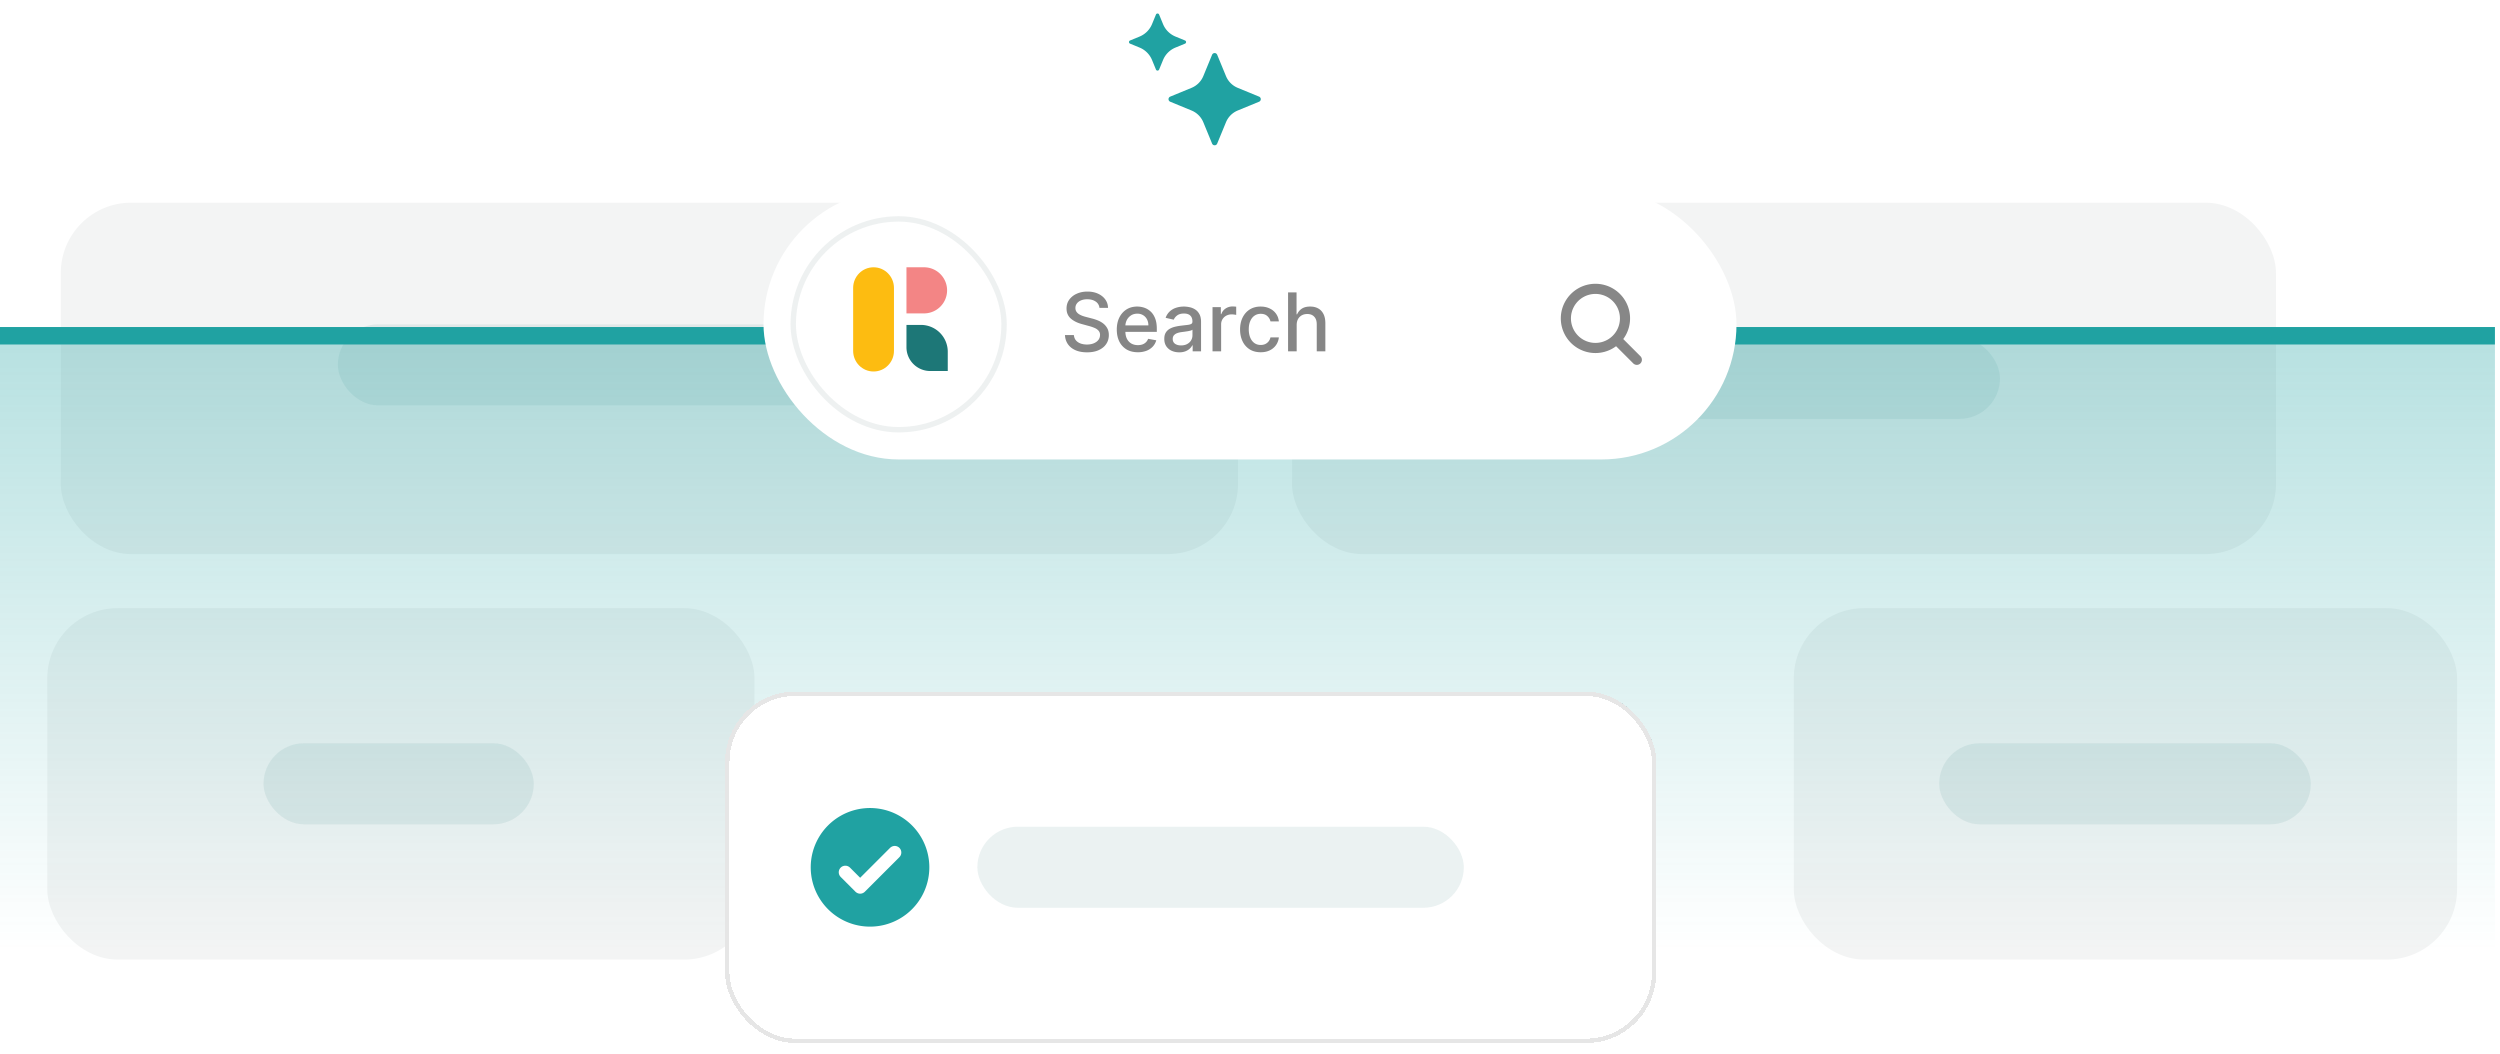
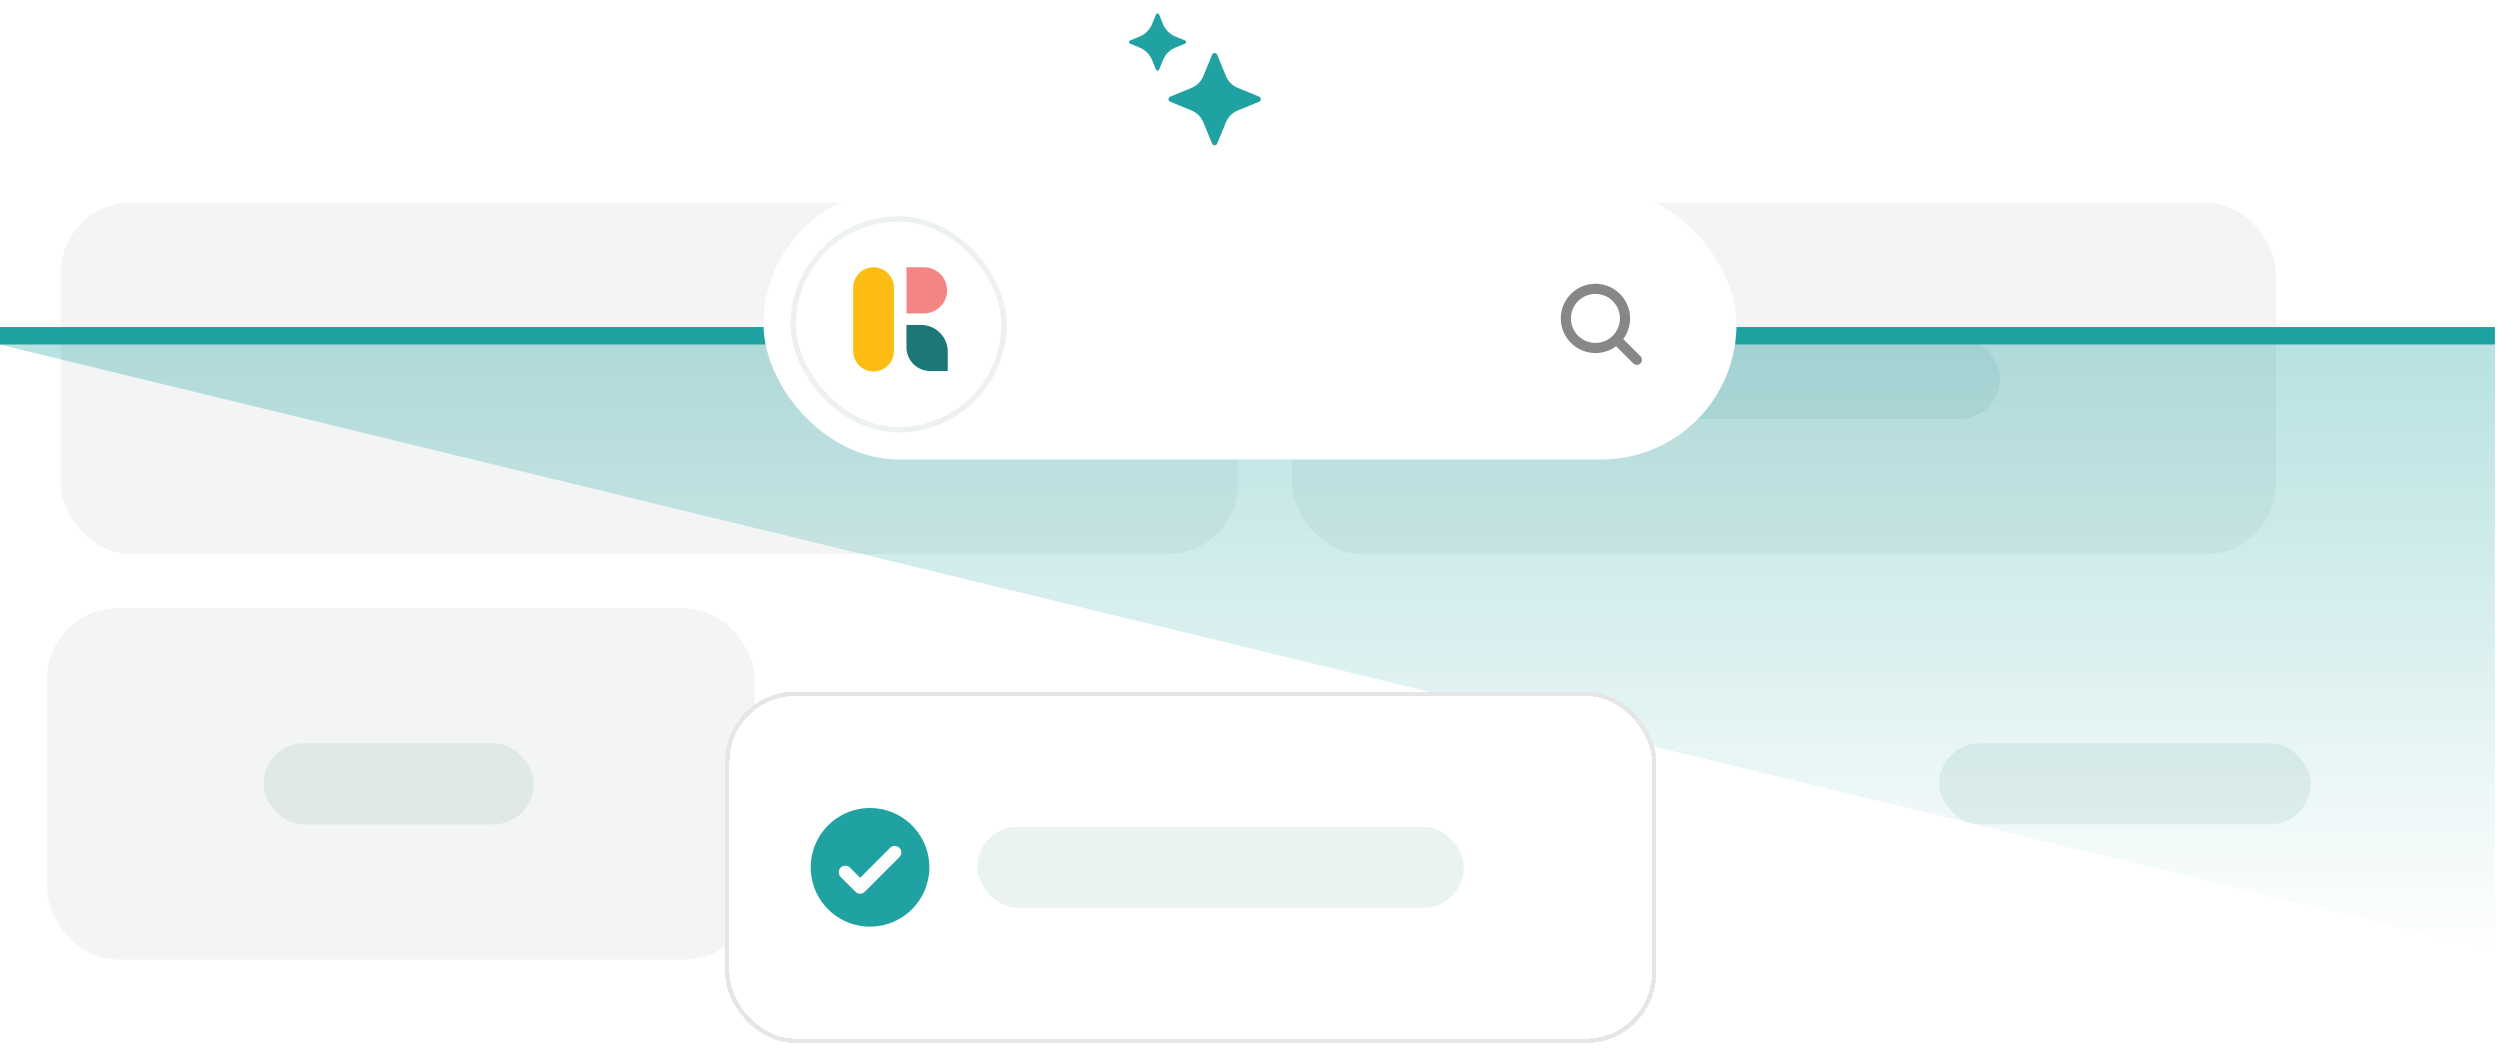
<svg xmlns="http://www.w3.org/2000/svg" width="370" height="156" fill="none">
  <path fill="#20A2A2" d="m170.5 3.571.582-1.415a.252.252 0 0 1 .467 0l.582 1.415a3.38 3.38 0 0 0 1.839 1.839l1.415.582a.253.253 0 0 1 0 .467l-1.415.582a3.38 3.38 0 0 0-1.839 1.84l-.582 1.414a.253.253 0 0 1-.467 0L170.5 8.88a3.39 3.39 0 0 0-1.839-1.839l-1.415-.582a.253.253 0 0 1 0-.467l1.415-.582A3.39 3.39 0 0 0 170.5 3.57M178.093 11.256l1.297-3.152a.408.408 0 0 1 .754 0l1.298 3.152a3.2 3.2 0 0 0 1.747 1.747l3.152 1.297a.407.407 0 0 1 0 .755l-3.152 1.297a3.2 3.2 0 0 0-1.747 1.747l-1.298 3.152a.407.407 0 0 1-.754 0l-1.297-3.152a3.21 3.21 0 0 0-1.748-1.747l-3.151-1.297a.408.408 0 0 1 0-.755l3.151-1.297a3.21 3.21 0 0 0 1.748-1.747" />
  <rect width="174.224" height="52.007" x="9" y="30" fill="#F3F4F4" rx="10.401" />
-   <rect width="92" height="12" x="50" y="48" fill="#005C5C" fill-opacity=".08" rx="6" />
  <rect width="104.664" height="52.007" x="7" y="90.008" fill="#F3F4F4" rx="10.401" />
  <rect width="40" height="12" x="39" y="110" fill="#005C5C" fill-opacity=".08" rx="6" />
  <rect width="145.62" height="52.007" x="191.223" y="30" fill="#F3F4F4" rx="10.401" />
  <rect width="63" height="12" x="233" y="50" fill="#005C5C" fill-opacity=".08" rx="6" />
-   <rect width="98.163" height="52.007" x="265.484" y="90.008" fill="#F3F4F4" rx="10.401" />
  <rect width="55" height="12" x="287" y="110" fill="#005C5C" fill-opacity=".08" rx="6" />
  <path stroke="#20A2A2" stroke-width="2.6" d="M0 49.7h369.25" />
-   <path fill="url(#a)" d="M0 51h369.25v89.712H0z" />
+   <path fill="url(#a)" d="M0 51h369.25v89.712z" />
  <g filter="url(#b)">
    <rect width="137.819" height="52.007" x="119.664" y="90.008" fill="#fff" rx="10.401" shape-rendering="crispEdges" />
    <rect width="137.169" height="51.357" x="119.989" y="90.333" stroke="#000" stroke-opacity=".1" stroke-width=".65" rx="10.076" shape-rendering="crispEdges" />
    <g clip-path="url(#c)">
      <path fill="#20A2A2" d="M141.116 124.789a8.776 8.776 0 1 0 0-17.553 8.776 8.776 0 0 0 0 17.553" />
      <path stroke="#fff" stroke-linecap="round" stroke-linejoin="round" stroke-width="1.95" d="m137.461 116.744 2.194 2.194 5.119-5.119" />
    </g>
    <rect width="72" height="12" x="157" y="110" fill="#005C5C" fill-opacity=".08" rx="6" />
  </g>
  <g filter="url(#d)">
    <rect width="144" height="40" x="113" y="28" fill="#fff" rx="20" />
  </g>
  <rect width="32" height="32" x="117" y="32" fill="#fff" rx="16" />
  <rect width="31.2" height="31.2" x="117.4" y="32.4" stroke="#0E362D" stroke-opacity=".07" stroke-width=".8" rx="15.6" />
  <path fill="#1D7777" d="M140.269 52.068v2.843h-2.559a3.52 3.52 0 0 1-3.554-3.554v-3.27h2.133a3.974 3.974 0 0 1 3.98 3.981" />
  <path fill="#F38585" d="M134.156 39.559h2.701a3.413 3.413 0 0 1 0 6.823h-2.701z" />
  <path fill="#FDBC11" d="M132.307 42.615c0-1.688-1.352-3.056-3.021-3.056s-3.02 1.368-3.02 3.056v9.31c0 1.689 1.352 3.057 3.02 3.057 1.669 0 3.021-1.368 3.021-3.056z" />
-   <path fill="#181818" d="M162.719 45.565a1.25 1.25 0 0 0-.563-.937q-.494-.337-1.244-.337-.537 0-.929.17-.392.167-.609.46a1.1 1.1 0 0 0-.213.661q0 .312.144.537.15.225.388.38.243.149.52.251.277.098.533.162l.852.221q.417.103.857.277.438.175.813.46.375.287.606.708.234.422.234 1.01 0 .741-.384 1.317-.378.575-1.103.907-.72.333-1.743.333-.98 0-1.696-.311-.716-.312-1.121-.882-.405-.576-.447-1.364h1.321q.038.473.306.788.273.312.695.465.426.15.933.15.558-.001.993-.176.44-.179.691-.494.25-.32.251-.746a.91.91 0 0 0-.222-.635 1.6 1.6 0 0 0-.592-.409 6 6 0 0 0-.839-.285l-1.032-.282q-1.048-.285-1.662-.839-.609-.554-.609-1.466 0-.755.409-1.317a2.7 2.7 0 0 1 1.108-.873q.7-.316 1.577-.316.886 0 1.564.312.681.31 1.074.856.391.541.409 1.244zm5.681 6.567q-.967 0-1.666-.413a2.8 2.8 0 0 1-1.074-1.172q-.375-.759-.375-1.777 0-1.006.375-1.773.38-.766 1.057-1.197.682-.43 1.594-.43.554 0 1.074.183.519.183.933.575.413.391.652 1.018.238.623.238 1.513v.452h-5.203v-.955h3.955q0-.503-.205-.89a1.55 1.55 0 0 0-.575-.618 1.6 1.6 0 0 0-.861-.226q-.537 0-.937.264-.396.26-.614.682a2 2 0 0 0-.213.908v.745q0 .657.23 1.117.234.46.652.703.418.239.976.239.362 0 .661-.103.297-.106.515-.315.217-.21.333-.516l1.205.218a2.2 2.2 0 0 1-.519.933 2.5 2.5 0 0 1-.934.618 3.5 3.5 0 0 1-1.274.217m6.127.013q-.622 0-1.125-.23a1.9 1.9 0 0 1-.797-.678q-.29-.442-.29-1.086 0-.555.213-.912a1.57 1.57 0 0 1 .576-.567 3 3 0 0 1 .809-.316q.448-.106.912-.161l.955-.111q.367-.046.532-.15.167-.1.167-.332v-.03q0-.558-.316-.865-.31-.306-.929-.306-.644 0-1.014.285a1.53 1.53 0 0 0-.507.627l-1.197-.273a2.3 2.3 0 0 1 .622-.963q.413-.37.95-.537.537-.17 1.129-.17.393 0 .831.093.443.09.827.332.388.243.635.695.247.447.247 1.163V52h-1.244v-.895h-.051a1.8 1.8 0 0 1-.371.486q-.248.238-.635.396a2.5 2.5 0 0 1-.929.158m.277-1.023q.528 0 .903-.209.38-.208.576-.545.2-.34.2-.729v-.844a.7.7 0 0 1-.264.128q-.192.056-.439.098l-.482.073-.392.05a3 3 0 0 0-.677.159 1.16 1.16 0 0 0-.486.32q-.179.204-.179.545 0 .473.349.715.35.24.891.24m4.65.878v-6.545h1.232v1.04h.068q.178-.53.631-.832a1.8 1.8 0 0 1 1.031-.306 6 6 0 0 1 .541.03v1.218a2 2 0 0 0-.273-.047q-.195-.03-.392-.03-.451 0-.805.192a1.42 1.42 0 0 0-.759 1.283V52zm7.128.132q-.95 0-1.636-.43a2.84 2.84 0 0 1-1.048-1.198q-.367-.762-.367-1.747 0-.997.375-1.76.376-.766 1.057-1.197.682-.43 1.607-.43.745 0 1.329.276.584.273.942.767.362.495.43 1.155h-1.24a1.5 1.5 0 0 0-.469-.792q-.362-.333-.971-.333-.532 0-.933.281-.397.278-.618.793-.222.511-.222 1.21 0 .717.218 1.236.216.52.613.806.4.285.942.285.362 0 .656-.132.298-.136.499-.388.204-.252.285-.605h1.24a2.4 2.4 0 0 1-.413 1.133q-.345.499-.925.785-.575.285-1.351.285m5.326-4.018V52h-1.274v-8.727h1.257v3.247h.081a1.9 1.9 0 0 1 .703-.84q.472-.31 1.236-.31.674 0 1.176.276.507.277.784.827.281.546.281 1.364V52h-1.274v-4.01q0-.72-.371-1.116-.37-.402-1.031-.401-.452 0-.809.192a1.4 1.4 0 0 0-.559.562q-.2.367-.2.887" opacity=".52" />
  <g stroke="#181818" stroke-linecap="round" stroke-linejoin="round" stroke-width="1.5" clip-path="url(#e)" opacity=".52">
    <path d="M236.125 51.5a4.375 4.375 0 1 0 0-8.75 4.375 4.375 0 0 0 0 8.75M239.219 50.219l3.031 3.031" />
  </g>
  <defs>
    <clipPath id="c">
      <path fill="#fff" d="M129.418 104.311h23.403v23.403h-23.403z" />
    </clipPath>
    <clipPath id="e">
      <path fill="#fff" d="M230 41h14v14h-14z" />
    </clipPath>
    <filter id="b" width="152.121" height="66.309" x="106.012" y="89.358" color-interpolation-filters="sRGB" filterUnits="userSpaceOnUse">
      <feFlood flood-opacity="0" result="BackgroundImageFix" />
      <feColorMatrix in="SourceAlpha" result="hardAlpha" values="0 0 0 0 0 0 0 0 0 0 0 0 0 0 0 0 0 0 127 0" />
      <feOffset dx="-1.95" dy="1.95" />
      <feGaussianBlur stdDeviation=".163" />
      <feComposite in2="hardAlpha" operator="out" />
      <feColorMatrix values="0 0 0 0 0 0 0 0 0 0 0 0 0 0 0 0 0 0 0.12 0" />
      <feBlend in2="BackgroundImageFix" result="effect1_dropShadow_851_1494" />
      <feColorMatrix in="SourceAlpha" result="hardAlpha" values="0 0 0 0 0 0 0 0 0 0 0 0 0 0 0 0 0 0 127 0" />
      <feOffset dx="-3.901" dy="3.901" />
      <feGaussianBlur stdDeviation=".975" />
      <feComposite in2="hardAlpha" operator="out" />
      <feColorMatrix values="0 0 0 0 0 0 0 0 0 0 0 0 0 0 0 0 0 0 0.13 0" />
      <feBlend in2="effect1_dropShadow_851_1494" result="effect2_dropShadow_851_1494" />
      <feColorMatrix in="SourceAlpha" result="hardAlpha" values="0 0 0 0 0 0 0 0 0 0 0 0 0 0 0 0 0 0 127 0" />
      <feOffset dx="-6.501" dy="6.501" />
      <feGaussianBlur stdDeviation="3.575" />
      <feComposite in2="hardAlpha" operator="out" />
      <feColorMatrix values="0 0 0 0 0 0 0 0 0 0 0 0 0 0 0 0 0 0 0.13 0" />
      <feBlend in2="effect2_dropShadow_851_1494" result="effect3_dropShadow_851_1494" />
      <feBlend in="SourceGraphic" in2="effect3_dropShadow_851_1494" result="shape" />
    </filter>
    <filter id="d" width="200" height="96" x="85" y="0" color-interpolation-filters="sRGB" filterUnits="userSpaceOnUse">
      <feFlood flood-opacity="0" result="BackgroundImageFix" />
      <feColorMatrix in="SourceAlpha" result="hardAlpha" values="0 0 0 0 0 0 0 0 0 0 0 0 0 0 0 0 0 0 127 0" />
      <feOffset />
      <feGaussianBlur stdDeviation="14" />
      <feComposite in2="hardAlpha" operator="out" />
      <feColorMatrix values="0 0 0 0 0.027 0 0 0 0 0.192 0 0 0 0 0.192 0 0 0 0.2 0" />
      <feBlend in2="BackgroundImageFix" result="effect1_dropShadow_851_1494" />
      <feBlend in="SourceGraphic" in2="effect1_dropShadow_851_1494" result="shape" />
    </filter>
    <linearGradient id="a" x1="184.625" x2="184.625" y1="51" y2="140.712" gradientUnits="userSpaceOnUse">
      <stop stop-color="#20A2A2" stop-opacity=".32" />
      <stop offset="1" stop-color="#20A2A2" stop-opacity="0" />
    </linearGradient>
  </defs>
</svg>